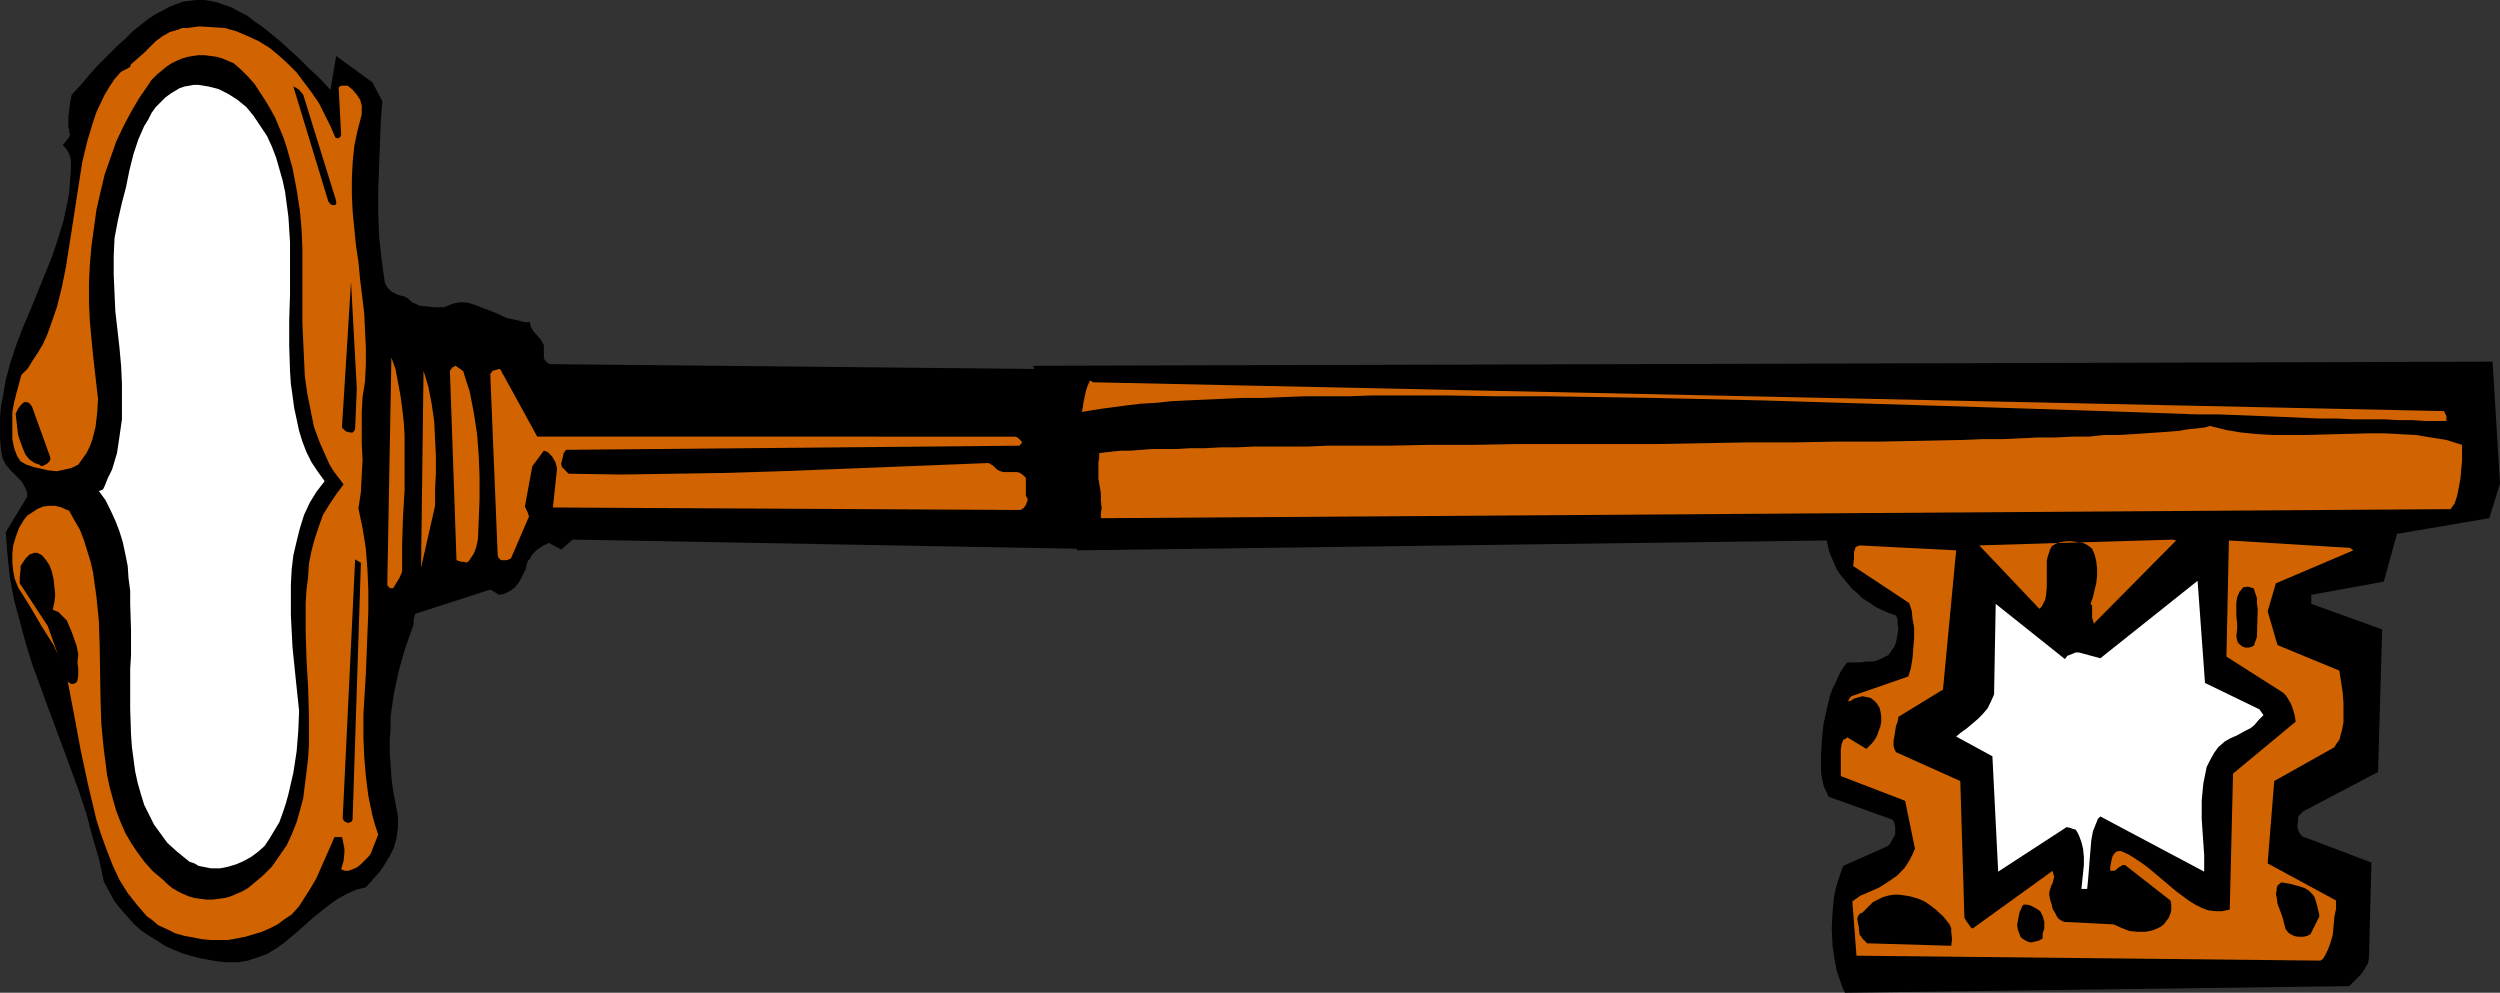
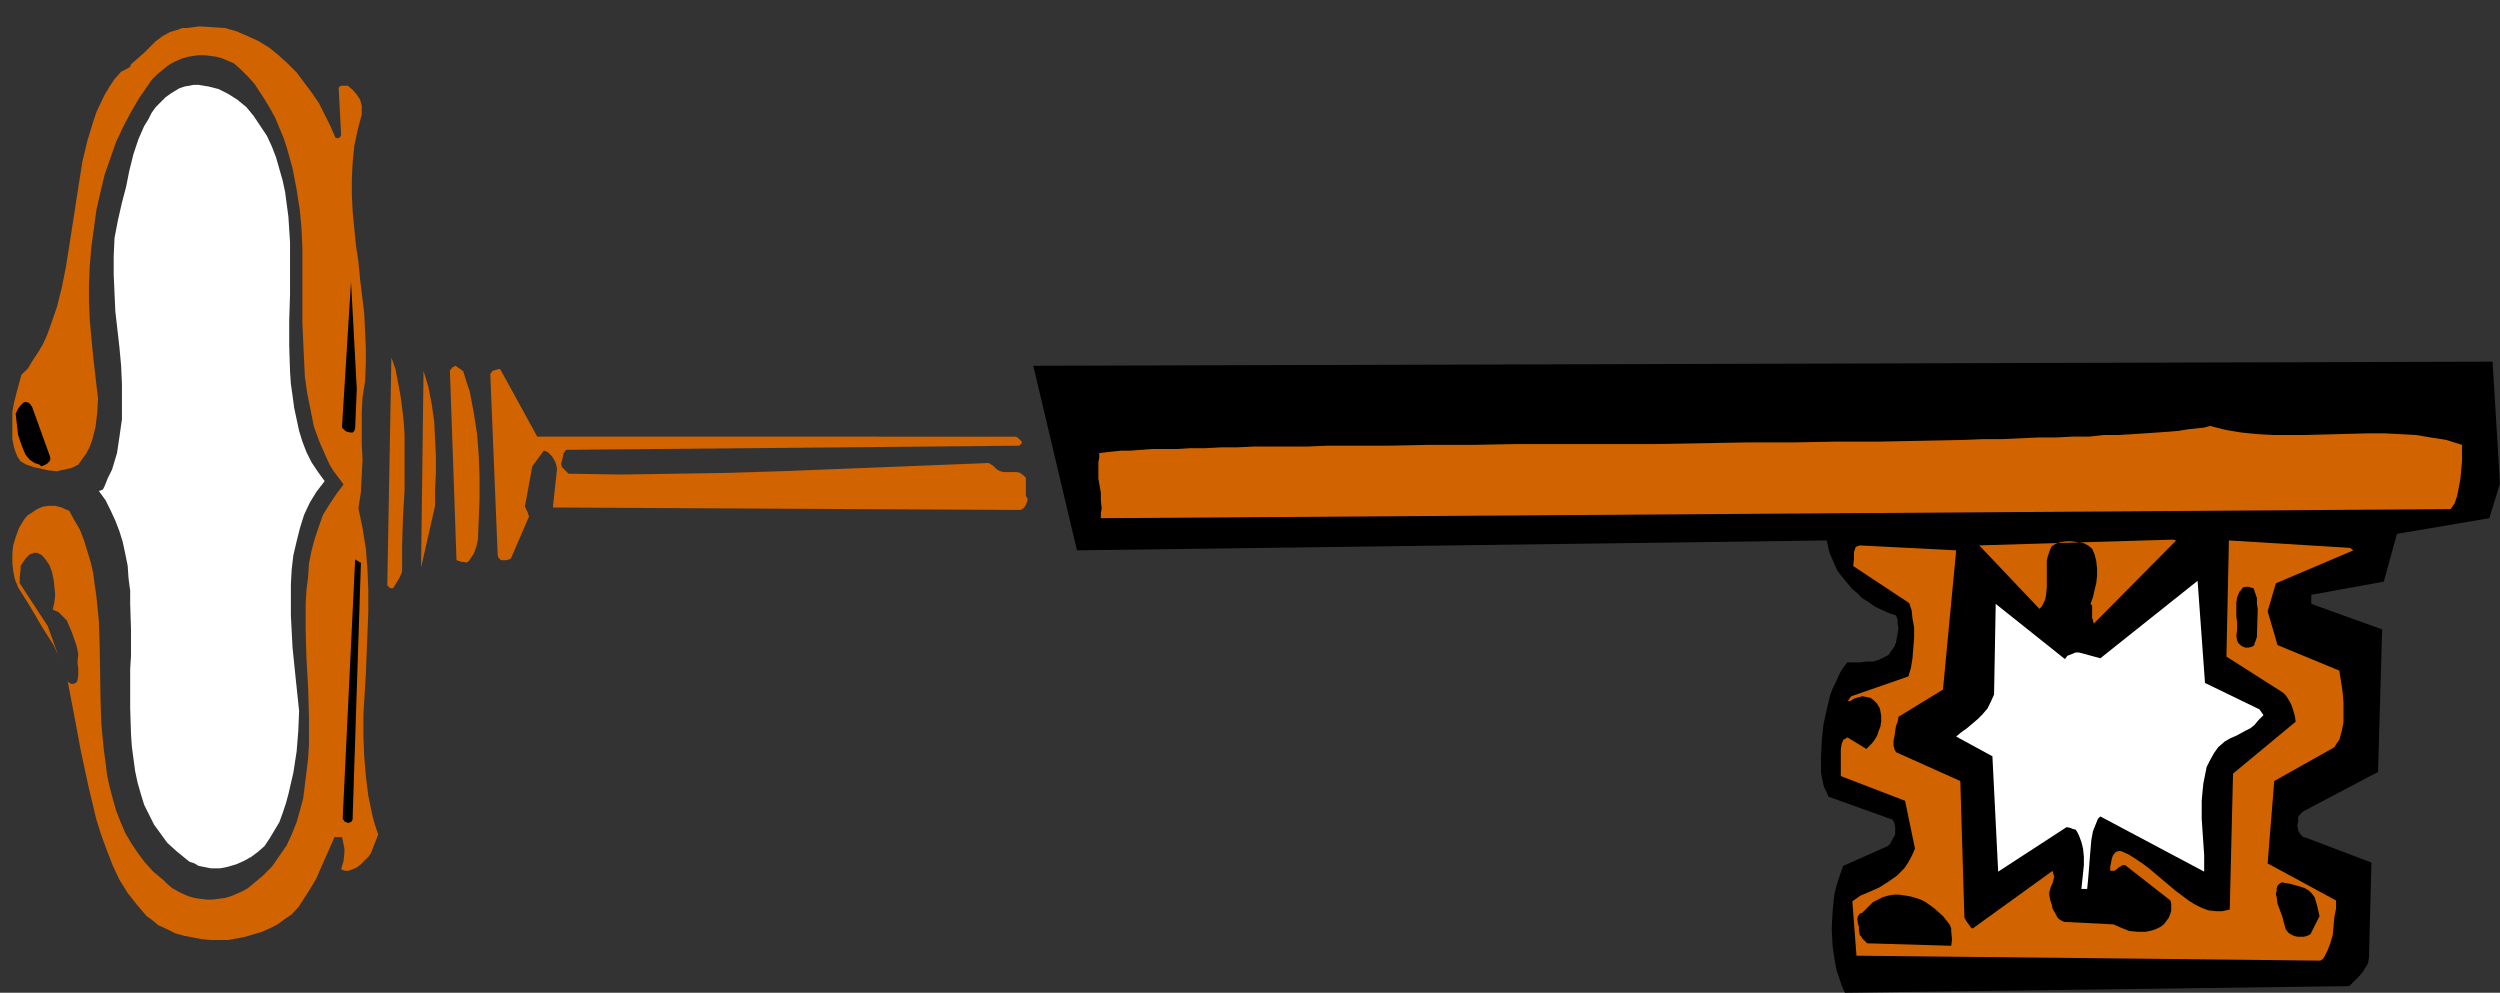
<svg xmlns="http://www.w3.org/2000/svg" xmlns:ns1="http://sodipodi.sourceforge.net/DTD/sodipodi-0.dtd" xmlns:ns2="http://www.inkscape.org/namespaces/inkscape" version="1.0" width="129.724mm" height="51.513mm" id="svg23" ns1:docname="Key 24.wmf">
  <rect width="100%" height="100%" fill="#333333" stroke="none" />
  <ns1:namedview id="namedview23" pagecolor="#ffffff" bordercolor="#000000" borderopacity="0.25" ns2:showpageshadow="2" ns2:pageopacity="0.0" ns2:pagecheckerboard="0" ns2:deskcolor="#d1d1d1" ns2:document-units="mm" />
  <defs id="defs1">
    <pattern id="WMFhbasepattern" patternUnits="userSpaceOnUse" width="6" height="6" x="0" y="0" />
  </defs>
-   <path style="fill:#000000;fill-opacity:1;fill-rule:evenodd;stroke:none" d="m 219.453,106.798 1.454,-34.253 -112.958,-1.131 -0.485,-0.162 -0.323,-0.323 -0.323,-0.323 -0.162,-0.485 v -1.293 -1.131 l -0.323,-0.646 -0.323,-0.485 -0.808,-0.969 -0.485,-0.485 -0.323,-0.485 -0.323,-0.646 -0.162,-0.808 h -1.131 l -1.131,-0.323 -2.262,-0.485 -2.101,-0.969 -2.101,-0.808 -2.101,-0.808 -0.97,-0.323 -0.97,-0.162 h -0.97 l -0.97,0.162 -0.97,0.323 -1.131,0.485 h -1.778 l -1.616,-0.162 -1.454,-0.162 -0.646,-0.323 -0.808,-0.323 -0.323,-0.323 -0.323,-0.323 -0.808,-0.485 -1.293,-0.323 -0.646,-0.323 -0.646,-0.323 -0.646,-0.646 -0.323,-0.485 -0.323,-0.646 -0.646,-4.686 -0.485,-4.524 -0.162,-4.524 v -4.362 l 0.162,-4.362 0.162,-4.362 0.162,-4.362 0.323,-4.362 L 73.043,16.157 65.933,10.987 64.802,17.611 62.701,15.349 60.6,13.41 58.661,11.472 56.722,9.694 54.944,8.079 53.166,6.624 51.55,5.332 49.934,4.201 48.48,3.07 46.864,2.262 45.41,1.454 43.955,0.969 42.662,0.485 41.208,0.162 39.915,0 h -1.293 l -1.454,0.162 -1.293,0.162 -1.293,0.485 -1.293,0.485 -1.454,0.808 -1.293,0.646 -1.454,0.969 -1.454,1.131 -1.616,1.293 -1.454,1.454 -1.616,1.454 -1.616,1.616 -1.778,1.777 -1.778,1.939 -1.778,2.1 -1.939,2.1 -0.323,1.616 -0.162,1.454 -0.162,1.131 v 1.777 0.485 l 0.162,0.485 v 0.323 l 0.162,0.485 -0.162,0.485 -0.162,0.323 -0.323,0.323 -0.323,0.485 -0.485,0.485 0.485,0.485 0.485,0.646 0.323,0.646 0.323,1.131 v 2.1 l -0.162,2.1 -0.162,2.1 -0.323,1.939 -0.808,3.716 -1.131,3.716 -1.131,3.393 L 8.726,53.965 5.979,60.751 4.525,64.144 3.232,67.537 2.101,70.93 1.131,74.484 0.485,78.2 0.162,79.978 0,81.917 v 1.939 1.939 l 0.162,2.1 0.323,1.939 0.646,1.293 0.808,0.969 0.808,0.808 0.808,0.808 0.646,0.646 0.485,0.808 0.485,0.969 0.162,0.646 v 0.646 l -4.202,6.948 0.323,4.362 0.485,4.524 0.808,4.362 1.131,4.201 1.131,4.201 1.293,4.201 3.07,8.402 3.07,8.24 3.07,8.402 1.454,4.362 1.131,4.362 1.293,4.362 0.97,4.524 1.131,2.1 0.97,1.777 1.293,1.616 1.293,1.454 1.293,1.454 1.454,1.293 1.454,0.969 1.616,0.969 1.454,0.969 1.778,0.808 1.616,0.646 1.616,0.485 1.778,0.485 1.778,0.323 1.778,0.323 1.778,0.162 h 2.262 l 1.939,-0.323 1.939,-0.646 1.778,-0.646 1.616,-0.969 1.616,-1.131 2.909,-2.424 3.07,-2.747 3.07,-2.424 1.616,-1.131 1.778,-0.969 1.778,-0.808 1.939,-0.485 1.454,-1.616 1.293,-1.454 0.97,-1.454 0.97,-1.616 0.808,-1.616 0.485,-1.777 0.323,-2.1 v -2.262 l -0.485,-2.585 -0.485,-2.585 -0.323,-2.585 -0.162,-2.424 -0.162,-2.424 v -2.424 l 0.162,-2.262 v -2.262 l 0.323,-2.262 0.323,-2.262 0.97,-4.524 1.293,-4.524 0.808,-2.262 0.808,-2.262 v -0.969 l 0.162,-0.646 0.162,-0.485 14.544,-4.686 h 0.323 l 0.485,0.323 1.131,0.646 0.808,-0.162 0.808,-0.323 0.808,-0.485 0.646,-0.485 0.646,-0.808 0.485,-0.808 0.485,-0.969 0.485,-0.969 0.162,-0.808 0.162,-0.485 0.162,-0.485 h 0.162 l 0.646,-1.131 0.808,-0.808 1.131,-0.808 1.293,-0.646 2.424,1.293 2.262,-1.939 106.817,1.939 z" id="path1" />
  <path style="fill:#d16300;fill-opacity:1;fill-rule:evenodd;stroke:none" d="m 201.192,97.266 v -3.555 l -0.485,-0.485 -0.646,-0.485 -0.646,-0.162 h -0.485 -0.808 -0.646 -0.646 l -0.646,-0.162 -0.323,-0.162 -0.323,-0.162 -0.323,-0.323 -0.485,-0.485 -0.323,-0.162 -0.485,-0.323 -20.2,0.808 -20.685,0.808 -10.342,0.323 -10.342,0.162 -10.504,0.162 -10.342,-0.162 -0.808,-0.808 -0.485,-0.485 -0.162,-0.646 0.162,-0.646 0.162,-0.646 0.162,-0.808 0.485,-0.646 88.88,-0.808 0.323,-0.323 0.162,-0.162 v -0.323 l -0.162,-0.162 -0.485,-0.485 -0.485,-0.323 H 105.363 L 98.091,72.384 H 97.768 l -0.485,0.162 -0.646,0.162 -0.485,0.646 1.454,35.546 0.162,0.485 0.162,0.162 0.323,0.323 h 0.323 0.808 l 0.808,-0.323 3.555,-8.24 -0.162,-0.485 -0.162,-0.485 -0.162,-0.323 -0.162,-0.323 -0.162,-0.323 1.454,-7.917 2.262,-3.07 0.485,0.162 0.323,0.162 0.485,0.485 0.323,0.323 0.646,1.131 0.162,0.485 0.162,0.808 -0.808,7.594 91.789,0.485 0.162,-0.162 0.323,-0.162 0.485,-0.646 0.162,-0.485 0.162,-0.323 v -0.485 z" id="path2" />
-   <path style="fill:#000000;fill-opacity:1;fill-rule:evenodd;stroke:none" d="m 128.633,106.152 -2.909,-0.323 z" id="path3" />
  <path style="fill:#000000;fill-opacity:1;fill-rule:evenodd;stroke:none" d="m 116.513,106.475 -2.909,-0.162 z" id="path4" />
  <path style="fill:#d16300;fill-opacity:1;fill-rule:evenodd;stroke:none" d="m 93.728,105.829 0.162,-3.878 0.162,-4.201 v -4.201 l -0.162,-4.201 -0.323,-4.201 -0.646,-4.201 -0.808,-4.201 -0.646,-1.939 -0.646,-2.1 h -0.162 l -0.323,-0.323 -0.323,-0.162 -0.646,-0.485 -0.323,0.162 -0.323,0.162 -0.485,0.646 1.293,37.161 0.485,0.162 0.485,0.162 h 0.485 l 0.485,0.162 0.485,-0.323 0.323,-0.485 0.646,-0.969 0.485,-1.293 z" id="path5" />
  <path style="fill:#d16300;fill-opacity:1;fill-rule:evenodd;stroke:none" d="m 85.325,99.205 v -3.231 l 0.162,-3.231 V 89.349 l -0.162,-3.231 -0.162,-3.393 -0.485,-3.393 -0.646,-3.393 -0.97,-3.231 -0.485,38.615 z" id="path6" />
  <path style="fill:#d16300;fill-opacity:1;fill-rule:evenodd;stroke:none" d="m 78.861,112.13 v -5.17 l 0.162,-5.332 0.323,-5.493 v -5.332 -5.493 l -0.162,-2.585 -0.323,-2.747 -0.323,-2.424 -0.485,-2.585 -0.485,-2.585 -0.808,-2.262 -0.808,44.755 h 0.162 l 0.162,0.323 0.323,0.162 h 0.485 l 0.323,-0.485 0.485,-0.808 0.485,-0.808 z" id="path7" />
  <path style="fill:#d16300;fill-opacity:1;fill-rule:evenodd;stroke:none" d="m 74.174,163.671 -0.646,-1.939 -0.485,-1.777 -0.808,-3.878 -0.485,-3.878 -0.323,-3.878 -0.162,-4.039 v -4.039 l 0.485,-8.079 0.323,-8.24 0.162,-4.039 v -4.039 l -0.162,-4.039 -0.323,-4.201 -0.646,-4.039 -0.808,-3.878 0.485,-3.231 0.162,-3.231 0.162,-3.07 -0.162,-3.231 v -5.978 l 0.162,-3.07 0.485,-3.07 0.162,-3.393 v -3.231 l -0.162,-3.393 -0.162,-3.393 -0.808,-6.624 -0.323,-3.393 -0.485,-3.231 -0.646,-6.624 -0.162,-3.393 V 35.061 l 0.162,-3.231 0.323,-3.231 0.646,-3.07 0.808,-3.07 V 20.681 l -0.323,-1.131 -0.646,-0.969 -0.808,-0.969 -0.97,-0.808 h -0.323 -0.485 -0.485 l -0.485,0.323 0.485,9.371 -0.162,0.323 -0.162,0.162 -0.323,0.162 -0.485,-0.162 -0.97,-2.262 -1.131,-2.262 -1.131,-2.262 -1.454,-2.1 -1.454,-1.939 -1.454,-1.939 -1.778,-1.777 -1.778,-1.616 L 52.843,9.371 50.742,8.079 48.642,7.109 46.379,6.14 44.117,5.493 41.693,5.332 39.107,5.17 36.683,5.493 H 35.714 l -0.808,0.323 -1.616,0.485 -1.454,0.808 -1.293,0.969 -2.262,2.262 -1.293,1.131 -1.293,1.131 -0.162,0.485 -0.485,0.323 -0.646,0.323 -0.646,0.323 -1.293,1.454 -0.97,1.454 -0.97,1.616 -1.616,3.393 -0.646,1.939 -1.131,3.716 -0.97,4.039 -0.646,4.039 -1.293,8.402 -1.293,8.24 -0.808,4.039 -0.97,3.878 -1.293,3.716 -0.646,1.777 -0.808,1.777 -0.97,1.616 -0.97,1.454 -0.97,1.616 -1.293,1.293 -0.485,1.777 -0.485,1.777 -0.485,1.939 -0.323,1.777 v 1.939 1.777 1.616 l 0.323,1.616 0.323,0.969 0.323,0.808 0.323,0.485 0.323,0.485 1.131,0.646 1.454,0.485 1.454,0.323 1.454,0.323 1.616,0.162 1.454,-0.323 1.454,-0.323 0.646,-0.323 0.646,-0.323 0.808,-1.131 0.808,-1.131 0.646,-1.293 0.485,-1.293 0.323,-1.293 0.323,-1.293 0.323,-2.747 0.162,-2.747 -0.323,-2.747 -0.646,-5.655 -0.323,-3.393 -0.323,-3.555 -0.162,-3.555 v -3.716 l 0.162,-3.555 0.323,-3.716 0.485,-3.555 0.485,-3.555 0.808,-3.555 0.808,-3.393 1.131,-3.231 1.131,-3.231 1.454,-3.07 1.454,-2.747 1.616,-2.747 1.778,-2.585 0.646,-0.969 0.97,-0.969 0.97,-0.808 0.97,-0.808 0.97,-0.646 0.97,-0.485 1.131,-0.485 1.131,-0.323 0.97,-0.162 1.131,-0.162 h 1.131 l 1.293,0.162 1.131,0.162 1.131,0.323 1.131,0.485 1.131,0.485 1.454,1.293 1.293,1.293 1.293,1.454 2.101,3.231 0.97,1.616 0.97,1.777 0.808,1.939 0.808,1.939 0.646,1.939 1.131,4.039 0.808,4.201 0.646,4.201 0.323,3.555 0.162,3.716 v 7.271 7.271 l 0.162,3.716 0.162,3.555 0.162,3.393 0.485,3.393 0.646,3.231 0.646,3.231 1.131,3.07 1.293,2.908 0.646,1.454 0.808,1.293 0.97,1.293 0.97,1.293 -1.454,1.939 -1.293,1.939 -1.293,2.1 -0.808,2.262 -0.808,2.424 -0.646,2.424 -0.485,2.424 -0.162,2.585 -0.323,2.585 -0.162,2.585 v 5.493 l 0.162,5.493 0.323,5.655 0.162,5.655 v 5.493 l -0.162,2.585 -0.323,2.747 -0.323,2.585 -0.323,2.585 -0.646,2.424 -0.646,2.262 -0.97,2.424 -0.97,2.1 -1.454,2.1 -1.454,2.1 -1.778,1.777 -1.939,1.616 -0.97,0.808 -1.131,0.646 -1.131,0.485 -1.131,0.485 -1.131,0.323 -1.293,0.162 -1.131,0.162 h -1.131 l -1.293,-0.162 -1.131,-0.162 -1.131,-0.323 -1.131,-0.485 -0.97,-0.485 -1.131,-0.646 -0.97,-0.808 -0.808,-0.808 -1.939,-1.616 -1.616,-1.777 -1.454,-1.939 -1.293,-1.939 -1.131,-1.939 -0.97,-2.262 -0.808,-2.1 -0.646,-2.262 -0.646,-2.424 -0.485,-2.262 -0.323,-2.585 -0.323,-2.424 -0.485,-5.009 -0.162,-5.009 -0.162,-10.179 -0.162,-5.009 -0.485,-4.847 -0.323,-2.262 -0.323,-2.424 -0.485,-2.1 -0.646,-2.1 -0.646,-2.1 -0.808,-2.1 -1.131,-1.939 -0.97,-1.777 -0.808,-0.323 -0.646,-0.323 -1.293,-0.323 H 9.534 l -1.131,0.162 -1.131,0.485 -0.97,0.646 -0.97,0.646 -0.646,0.808 -0.97,1.616 -0.646,1.777 -0.485,1.616 -0.162,1.616 v 1.777 l 0.162,1.616 0.323,1.616 0.646,1.616 2.424,3.878 1.131,1.939 1.131,1.939 1.131,1.777 1.131,1.777 0.808,1.777 0.646,1.777 -2.586,-7.271 -5.494,-8.402 v -0.485 -0.646 l 0.162,-1.616 v -0.646 l 0.323,-0.485 0.646,-0.969 0.808,-0.808 0.97,-0.323 h 0.485 l 0.323,0.162 0.646,0.323 0.808,0.969 0.646,0.969 0.485,1.293 0.323,1.454 0.162,1.454 0.162,1.616 -0.162,1.454 -0.323,1.454 1.131,0.485 0.808,0.808 0.808,0.808 0.485,1.131 0.485,1.131 0.97,2.747 0.323,1.616 -0.162,1.616 0.162,1.293 v 1.293 l -0.162,0.969 -0.162,0.323 -0.485,0.323 h -0.646 l -0.485,-0.323 -0.162,-0.323 1.293,6.786 1.293,6.948 1.454,6.786 0.808,3.393 0.808,3.393 0.97,3.07 1.131,3.07 1.131,2.908 1.293,2.747 1.616,2.585 1.778,2.262 1.939,2.262 1.131,0.808 1.131,0.969 1.778,0.808 1.616,0.808 1.778,0.485 1.778,0.323 1.616,0.323 1.778,0.162 h 1.778 1.616 l 1.778,-0.323 1.616,-0.323 1.616,-0.485 1.616,-0.485 1.454,-0.646 1.616,-0.808 1.293,-0.969 1.454,-0.969 1.454,-1.616 1.131,-1.777 1.131,-1.777 1.131,-1.939 1.778,-4.039 1.778,-4.039 h 0.646 0.808 l 0.162,0.646 0.162,0.808 0.162,0.808 v 0.808 l -0.162,1.616 -0.485,1.616 0.323,0.162 0.485,0.162 h 0.646 l 0.808,-0.323 0.808,-0.323 0.808,-0.646 0.646,-0.646 0.808,-0.808 0.485,-0.646 z" id="path8" />
  <path style="fill:#000000;fill-opacity:1;fill-rule:evenodd;stroke:none" d="M 69.165,160.117 70.781,110.353 v 0 l -0.323,-0.162 -0.808,-0.485 -2.424,50.41 v 0.485 l 0.323,0.485 0.323,0.162 0.485,0.162 0.323,-0.162 0.323,-0.162 0.162,-0.485 z" id="path9" />
  <path style="fill:#000000;fill-opacity:1;fill-rule:evenodd;stroke:none" d="m 69.973,76.262 -1.131,-21.004 -1.778,28.598 0.323,0.323 0.323,0.323 0.323,0.162 0.646,0.162 h 0.485 l 0.323,-0.323 0.162,-0.485 z" id="path10" />
  <path style="fill:#ffffff;fill-opacity:1;fill-rule:evenodd;stroke:none" d="m 63.67,94.357 -1.293,-1.777 -1.293,-1.939 -0.97,-1.939 -0.808,-2.1 -0.646,-2.1 -0.485,-2.262 -0.485,-2.262 -0.323,-2.424 -0.323,-2.262 -0.162,-2.424 -0.162,-5.009 v -5.009 l 0.162,-5.17 v -5.17 -5.009 l -0.323,-5.009 -0.323,-2.424 -0.323,-2.424 -0.485,-2.262 -0.646,-2.262 -0.646,-2.262 -0.808,-2.1 -0.97,-2.1 -1.293,-1.939 -1.293,-1.939 -1.454,-1.777 -1.778,-1.454 -1.778,-1.131 -1.939,-0.969 -1.939,-0.485 -1.939,-0.323 h -0.97 l -0.808,0.162 -0.97,0.162 -0.97,0.323 -0.808,0.485 -0.808,0.485 -1.131,0.808 -0.97,0.969 -0.97,0.969 -0.808,1.131 -0.646,1.293 -0.808,1.293 -1.131,2.585 -0.97,2.908 -0.808,3.231 -0.646,3.231 -0.808,3.07 -0.808,3.555 -0.646,3.393 -0.162,3.555 v 3.555 l 0.162,3.716 0.162,3.555 0.808,7.109 0.323,3.555 0.162,3.555 v 3.393 3.555 l -0.485,3.393 -0.485,3.231 -0.485,1.616 -0.485,1.616 -0.808,1.616 -0.646,1.616 -0.162,0.323 -0.162,0.323 -0.323,0.162 -0.485,0.162 1.293,1.777 0.97,1.939 0.97,2.1 0.808,2.1 0.646,2.1 0.485,2.262 0.485,2.424 0.162,2.424 0.323,2.424 v 2.585 l 0.162,5.009 v 5.17 l -0.162,2.585 v 2.585 5.17 l 0.162,5.009 0.162,2.424 0.323,2.424 0.323,2.424 0.485,2.262 0.646,2.262 0.646,2.1 0.97,1.939 0.97,1.939 1.293,1.777 1.293,1.777 1.778,1.616 1.778,1.454 0.808,0.646 0.97,0.323 0.808,0.485 0.808,0.162 1.616,0.323 h 1.778 l 1.616,-0.323 1.616,-0.485 1.454,-0.646 1.454,-0.808 1.293,-0.969 1.293,-1.131 0.97,-1.454 0.97,-1.616 0.97,-1.616 0.646,-1.777 0.646,-1.939 0.485,-1.777 0.485,-2.1 0.485,-2.1 0.646,-4.201 0.323,-4.039 0.162,-3.878 -0.646,-6.14 -0.646,-6.301 -0.323,-6.301 v -3.07 -3.07 l 0.162,-2.908 0.323,-2.747 0.646,-2.747 0.646,-2.585 0.808,-2.585 1.131,-2.424 1.293,-2.1 z" id="path11" />
-   <path style="fill:#000000;fill-opacity:1;fill-rule:evenodd;stroke:none" d="m 65.933,39.423 -6.464,-20.843 -0.808,-0.969 -0.485,-0.323 -0.646,-0.323 6.787,22.297 v 0.162 l 0.162,0.162 0.323,0.485 0.485,0.162 h 0.323 l 0.323,-0.162 z" id="path12" />
  <path style="fill:#000000;fill-opacity:1;fill-rule:evenodd;stroke:none" d="M 9.858,89.672 6.302,79.816 5.979,79.331 5.656,79.008 5.171,78.847 H 4.848 l -0.323,0.162 -0.485,0.485 -0.485,0.646 -0.485,0.969 0.323,2.908 0.162,1.293 0.485,1.454 0.485,1.293 0.485,1.131 0.808,0.969 0.97,0.646 0.485,0.162 0.485,0.162 0.162,0.162 0.162,0.162 0.485,-0.162 0.646,-0.323 0.485,-0.485 0.162,-0.323 z" id="path13" />
  <path style="fill:#000000;fill-opacity:1;fill-rule:evenodd;stroke:none" d="m 211.211,107.929 -8.565,-36.192 286.193,-0.808 1.454,23.913 -2.101,6.786 -18.099,3.07 -2.586,9.371 -14.221,2.585 v 1.777 l 13.898,5.009 -0.808,27.952 -14.706,7.755 -0.646,0.646 -0.323,0.485 v 0.808 l -0.162,0.969 0.162,0.485 v 0.323 l 0.485,0.808 0.485,0.485 0.646,0.162 12.766,4.847 -0.485,18.581 -0.162,1.131 -0.485,0.808 -0.485,0.808 -0.646,0.808 -1.131,1.131 -0.97,0.969 -98.899,1.293 -0.646,-1.454 -0.485,-1.454 -0.485,-1.454 -0.323,-1.616 -0.485,-3.231 -0.162,-3.393 0.162,-3.231 0.323,-3.231 0.323,-1.454 0.485,-1.616 0.485,-1.454 0.485,-1.293 8.726,-3.878 0.485,-0.485 0.323,-0.646 0.646,-1.131 v -1.454 l -0.162,-0.808 -0.323,-0.646 -12.605,-4.524 -0.323,-0.808 -0.485,-0.969 -0.162,-0.485 -0.162,-0.808 -0.162,-0.646 -0.162,-1.131 v -3.07 l 0.162,-3.231 0.323,-3.07 0.646,-2.908 0.646,-2.747 0.485,-1.293 0.646,-1.293 0.485,-1.131 0.485,-0.969 0.646,-0.969 0.646,-0.808 h 2.586 l 1.131,-0.162 h 1.293 l 1.131,-0.323 0.97,-0.485 0.97,-0.485 0.646,-0.969 0.485,-0.646 0.323,-0.808 0.323,-1.777 0.162,-0.969 -0.162,-0.969 v -0.808 l -0.323,-0.808 -1.454,-0.485 -1.454,-0.646 -1.293,-0.646 -1.131,-0.808 -1.293,-0.808 -0.97,-0.969 -0.97,-0.808 -0.808,-0.969 -0.808,-0.969 -0.808,-0.969 -0.646,-0.969 -0.485,-1.131 -0.97,-2.262 -0.485,-2.262 z" id="path14" />
  <path style="fill:#d16300;fill-opacity:1;fill-rule:evenodd;stroke:none" d="m 215.897,101.628 v -0.969 l 0.162,-0.969 -0.162,-1.616 v -1.454 l -0.485,-2.747 v -1.454 -1.777 l 0.162,-0.808 v -0.969 l 1.293,-0.162 1.454,-0.162 1.616,-0.162 h 1.778 l 2.101,-0.162 2.101,-0.162 h 2.424 2.586 l 2.586,-0.162 h 2.909 l 3.07,-0.162 h 3.07 l 3.394,-0.162 h 3.232 3.555 3.717 l 3.717,-0.162 h 3.878 7.918 l 8.242,-0.162 h 8.565 l 8.726,-0.162 h 8.888 18.261 l 17.938,-0.323 h 9.05 l 8.726,-0.162 h 8.403 l 8.403,-0.162 7.918,-0.162 3.878,-0.162 h 3.717 l 3.555,-0.162 3.555,-0.162 h 3.394 l 3.232,-0.162 h 3.232 l 2.909,-0.323 h 2.909 l 2.747,-0.162 2.424,-0.162 2.424,-0.162 2.262,-0.162 1.939,-0.162 1.939,-0.323 1.616,-0.162 1.454,-0.162 1.131,-0.323 3.232,0.808 2.909,0.485 3.232,0.323 3.07,0.162 h 6.302 l 12.282,-0.323 h 3.232 l 3.07,0.162 3.07,0.162 2.909,0.485 3.07,0.485 3.07,0.969 v 1.454 1.616 l -0.323,3.555 -0.323,1.777 -0.323,1.616 -0.485,1.454 -0.323,0.485 -0.485,0.646 z" id="path15" />
-   <path style="fill:#d16300;fill-opacity:1;fill-rule:evenodd;stroke:none" d="m 479.79,81.593 -0.485,-0.969 -265.024,-5.655 -0.162,-0.162 -0.323,-0.162 -0.162,0.162 v 0.162 l -0.323,0.646 -0.323,0.969 -0.485,2.262 -0.162,1.131 -0.162,0.808 1.939,-0.323 2.101,-0.323 2.424,-0.323 2.424,-0.323 2.747,-0.323 2.909,-0.162 3.07,-0.323 3.232,-0.162 3.555,-0.162 3.555,-0.162 3.717,-0.162 h 3.878 l 4.04,-0.162 4.202,-0.162 h 4.202 4.525 l 4.525,-0.162 h 14.059 l 9.858,0.162 h 10.019 l 10.342,0.162 10.504,0.162 21.331,0.485 21.331,0.646 10.504,0.323 10.342,0.323 10.181,0.323 9.858,0.323 9.534,0.323 4.686,0.162 4.525,0.162 4.525,0.162 h 4.202 l 4.363,0.162 4.04,0.162 3.878,0.162 3.717,0.162 3.717,0.162 h 3.555 l 3.232,0.162 h 3.232 2.909 l 2.747,0.162 h 2.747 l 2.424,0.162 h 2.101 2.101 z" id="path16" />
  <path style="fill:#d16300;fill-opacity:1;fill-rule:evenodd;stroke:none" d="m 460.883,107.445 -23.755,-1.454 -0.485,22.782 10.666,6.786 0.485,0.323 0.485,0.485 0.323,0.485 0.485,0.808 0.323,0.646 0.323,0.969 0.323,1.131 0.162,1.131 -12.282,10.179 -0.646,26.659 -1.454,0.323 h -1.293 l -1.454,-0.162 -1.293,-0.485 -1.293,-0.646 -1.293,-0.808 -1.293,-0.969 -1.293,-0.969 -5.171,-4.362 -1.293,-0.969 -1.454,-0.969 -1.293,-0.808 -1.454,-0.646 h -0.485 l -0.485,0.162 -0.323,0.323 -0.323,0.485 -0.162,0.485 -0.162,0.808 -0.162,0.808 v 0.808 h 0.485 0.323 l 0.485,-0.323 0.323,-0.323 0.323,-0.162 0.485,-0.323 h 0.485 l 8.888,6.948 0.162,0.646 v 1.293 l -0.162,0.646 -0.323,0.808 -0.485,0.646 -0.485,0.646 -0.646,0.485 -0.646,0.323 -0.808,0.323 -0.646,0.162 -0.808,0.162 h -1.616 l -1.616,-0.162 -1.616,-0.646 -1.454,-0.646 -9.696,-0.485 -0.646,-0.323 -0.485,-0.323 -0.323,-0.485 -0.323,-0.646 -0.485,-0.808 -0.162,-0.808 -0.323,-0.969 -0.162,-0.969 v -0.485 l 0.323,-1.131 0.323,-0.646 0.323,-1.293 -0.162,-0.485 -0.162,-0.646 -15.675,11.31 v 0 l -0.323,-0.162 -0.323,-0.485 -0.485,-0.646 -0.485,-0.808 -0.808,-26.821 -12.605,-5.655 -0.323,-0.646 -0.162,-0.646 v -0.969 l 0.162,-0.808 0.323,-2.1 0.323,-0.808 0.162,-0.969 8.726,-5.332 2.586,-27.305 -18.907,-0.969 -0.485,0.162 -0.323,0.162 -0.162,0.485 -0.162,0.485 v 1.293 l -0.162,1.454 10.989,7.271 0.485,1.454 0.162,1.616 0.323,1.777 v 1.939 l -0.162,1.939 -0.162,2.1 -0.323,1.939 -0.485,1.616 -11.15,3.878 -0.323,0.323 -0.162,0.323 -0.162,0.162 v 0.162 h 0.323 l 0.323,-0.162 0.485,-0.323 0.485,-0.162 0.646,-0.162 0.485,-0.162 0.808,0.162 0.808,0.162 0.646,0.485 0.323,0.323 0.323,0.323 0.162,0.323 0.323,0.485 0.162,0.646 0.162,0.969 v 1.131 l -0.162,0.969 -0.323,0.808 -0.323,0.969 -0.485,0.808 -0.485,0.646 -0.646,0.646 -0.485,0.485 -3.717,-2.262 -0.485,0.323 -0.323,0.162 -0.323,0.808 -0.162,0.969 v 1.131 0.969 2.262 0.969 l 12.605,4.847 1.939,9.371 -0.485,1.131 -0.485,0.969 -0.485,0.808 -0.646,0.969 -0.646,0.646 -0.808,0.808 -1.616,1.131 -1.778,1.131 -1.778,0.808 -1.939,0.808 -1.616,1.131 0.808,10.664 90.981,0.969 0.485,-0.323 0.323,-0.485 0.646,-1.293 0.485,-1.293 0.485,-1.616 0.323,-3.555 0.323,-1.616 v -1.616 l -13.413,-7.271 1.293,-16.157 11.797,-6.624 0.485,-0.808 0.485,-0.646 0.485,-1.777 0.323,-1.616 v -1.939 -1.939 l -0.162,-2.1 -0.646,-4.201 -12.12,-5.009 -1.939,-6.624 1.616,-5.493 15.19,-6.463 z" id="path17" />
  <path style="fill:#000000;fill-opacity:1;fill-rule:evenodd;stroke:none" d="m 454.419,177.567 -0.485,-1.616 -0.485,-0.646 -0.646,-0.646 -0.808,-0.485 -0.97,-0.323 -1.778,-0.485 -1.778,-0.323 -0.485,0.323 -0.323,0.323 -0.162,0.485 v 0.485 l -0.162,0.646 0.162,0.646 0.162,1.293 0.97,2.585 0.323,1.293 0.323,1.131 0.485,0.646 0.485,0.323 0.646,0.323 0.646,0.162 h 0.646 0.646 l 0.646,-0.162 0.646,-0.323 1.778,-3.555 z" id="path18" />
  <path style="fill:#ffffff;fill-opacity:1;fill-rule:evenodd;stroke:none" d="m 443.107,139.113 -10.666,-5.17 -1.454,-20.035 -19.069,15.188 -4.202,-1.131 h -0.646 l -0.808,0.323 -0.808,0.323 -0.485,0.646 -13.574,-10.825 -0.323,17.773 -0.646,1.454 -0.646,1.293 -0.97,1.131 -0.97,0.969 -2.101,1.777 -1.131,0.808 -0.97,0.808 7.11,3.878 1.131,22.62 13.413,-8.725 0.808,0.162 0.323,0.162 0.646,0.162 0.323,0.485 0.323,0.646 0.485,1.293 0.323,1.293 0.162,1.616 v 1.616 l -0.162,1.616 -0.323,3.07 h 1.131 l 0.162,-1.616 0.162,-1.939 0.162,-2.1 0.323,-3.878 0.323,-1.777 0.646,-1.616 0.323,-0.808 0.485,-0.485 20.362,10.825 v -3.231 l -0.485,-7.109 v -3.555 l 0.162,-1.777 0.162,-1.616 0.323,-1.616 0.323,-1.616 0.646,-1.293 0.808,-1.454 0.808,-1.131 1.293,-1.131 1.131,-0.646 1.131,-0.485 1.778,-0.969 0.97,-0.485 0.808,-0.646 0.808,-0.969 0.97,-0.969 z" id="path19" />
  <path style="fill:#000000;fill-opacity:1;fill-rule:evenodd;stroke:none" d="m 442.622,124.894 0.162,-5.493 -0.162,-0.969 v -1.131 l -0.323,-0.969 -0.323,-0.969 -0.646,-0.162 -0.485,-0.162 -0.97,0.162 -0.323,0.485 -0.323,0.323 -0.485,1.131 -0.162,1.131 v 1.293 1.293 l 0.162,1.293 v 1.293 l -0.162,1.293 0.162,0.808 0.162,0.485 0.485,0.485 0.485,0.323 0.485,0.162 h 0.646 l 0.646,-0.162 0.485,-0.323 v -0.323 l 0.162,-0.323 0.162,-0.485 z" id="path20" />
  <path style="fill:#d16300;fill-opacity:1;fill-rule:evenodd;stroke:none" d="m 426.139,105.829 -37.976,1.131 11.797,12.441 0.485,-0.485 0.323,-0.646 0.323,-0.646 0.162,-0.808 0.162,-1.616 v -3.393 -1.777 l 0.162,-0.808 0.485,-1.454 0.323,-0.646 0.808,-0.485 0.97,-0.323 1.131,-0.162 h 0.97 l 1.131,0.162 1.131,0.162 0.97,0.485 0.808,0.646 0.485,1.131 0.323,1.293 0.162,1.454 v 1.454 l -0.162,1.454 -0.323,1.293 -0.323,1.454 -0.485,1.293 0.323,0.323 v 0.323 0.969 1.131 l 0.162,0.485 0.162,0.646 16.16,-16.319 z" id="path21" />
-   <path style="fill:#000000;fill-opacity:1;fill-rule:evenodd;stroke:none" d="m 400.929,182.091 v -1.293 l -0.323,-1.131 -0.485,-0.969 -0.97,-0.646 -0.97,-0.485 -0.646,-0.162 h -0.646 l -0.323,0.323 -0.162,0.485 -0.323,0.646 -0.162,0.808 -0.162,0.808 -0.162,0.969 0.162,0.969 0.323,0.808 0.162,0.485 0.323,0.323 0.485,0.323 0.646,0.323 0.646,0.162 0.646,-0.162 0.808,-0.162 0.808,-0.485 v -0.969 z" id="path22" />
  <path style="fill:#000000;fill-opacity:1;fill-rule:evenodd;stroke:none" d="m 382.83,184.191 -0.162,-1.454 v -0.646 l -0.323,-0.808 -1.293,-1.616 -1.616,-1.454 -1.778,-1.293 -0.97,-0.485 -0.97,-0.323 -1.131,-0.323 -0.97,-0.162 -1.131,-0.162 h -1.131 l -0.97,0.162 -1.131,0.323 -0.97,0.485 -0.97,0.485 -0.97,0.969 -0.646,0.646 -0.485,0.485 -0.485,0.162 -0.323,0.485 -0.162,0.485 0.162,1.131 0.162,0.485 v 0.646 l 0.162,0.969 0.323,0.323 0.162,0.323 0.485,0.485 0.485,0.485 16.483,0.485 z" id="path23" />
</svg>